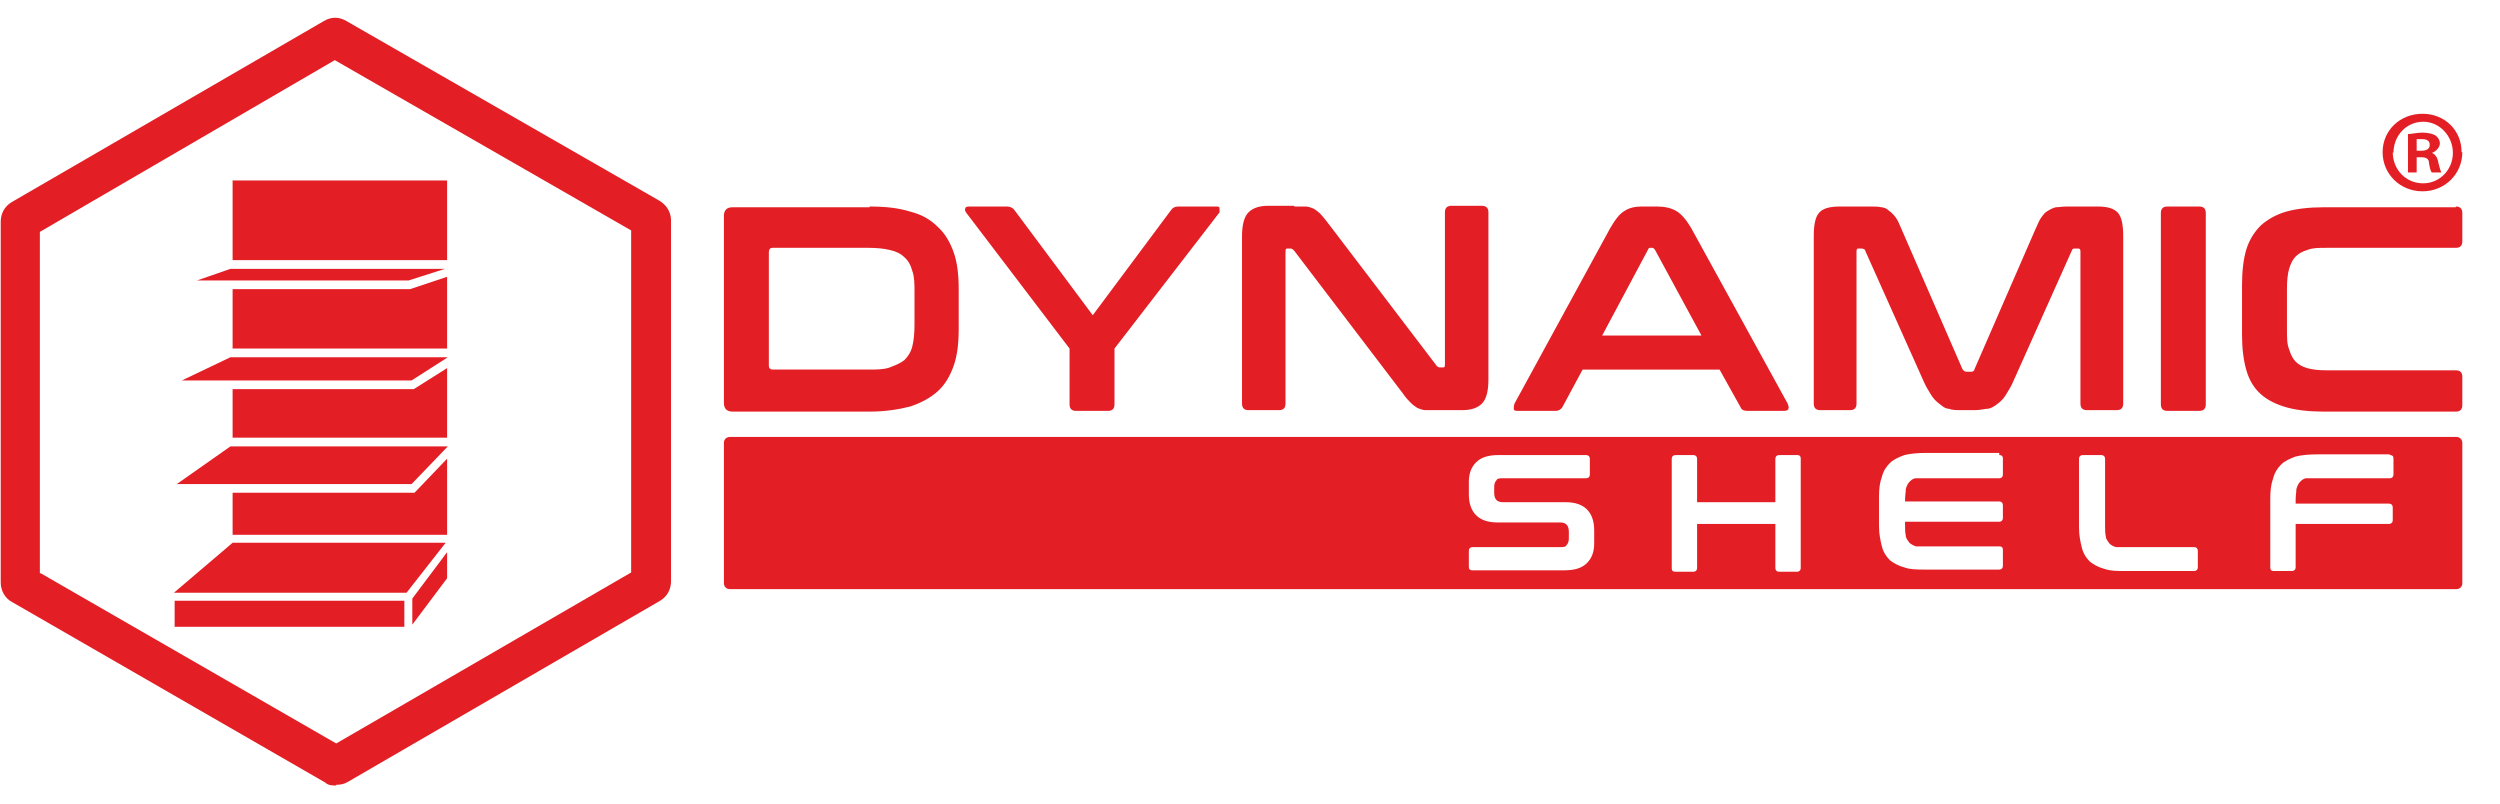
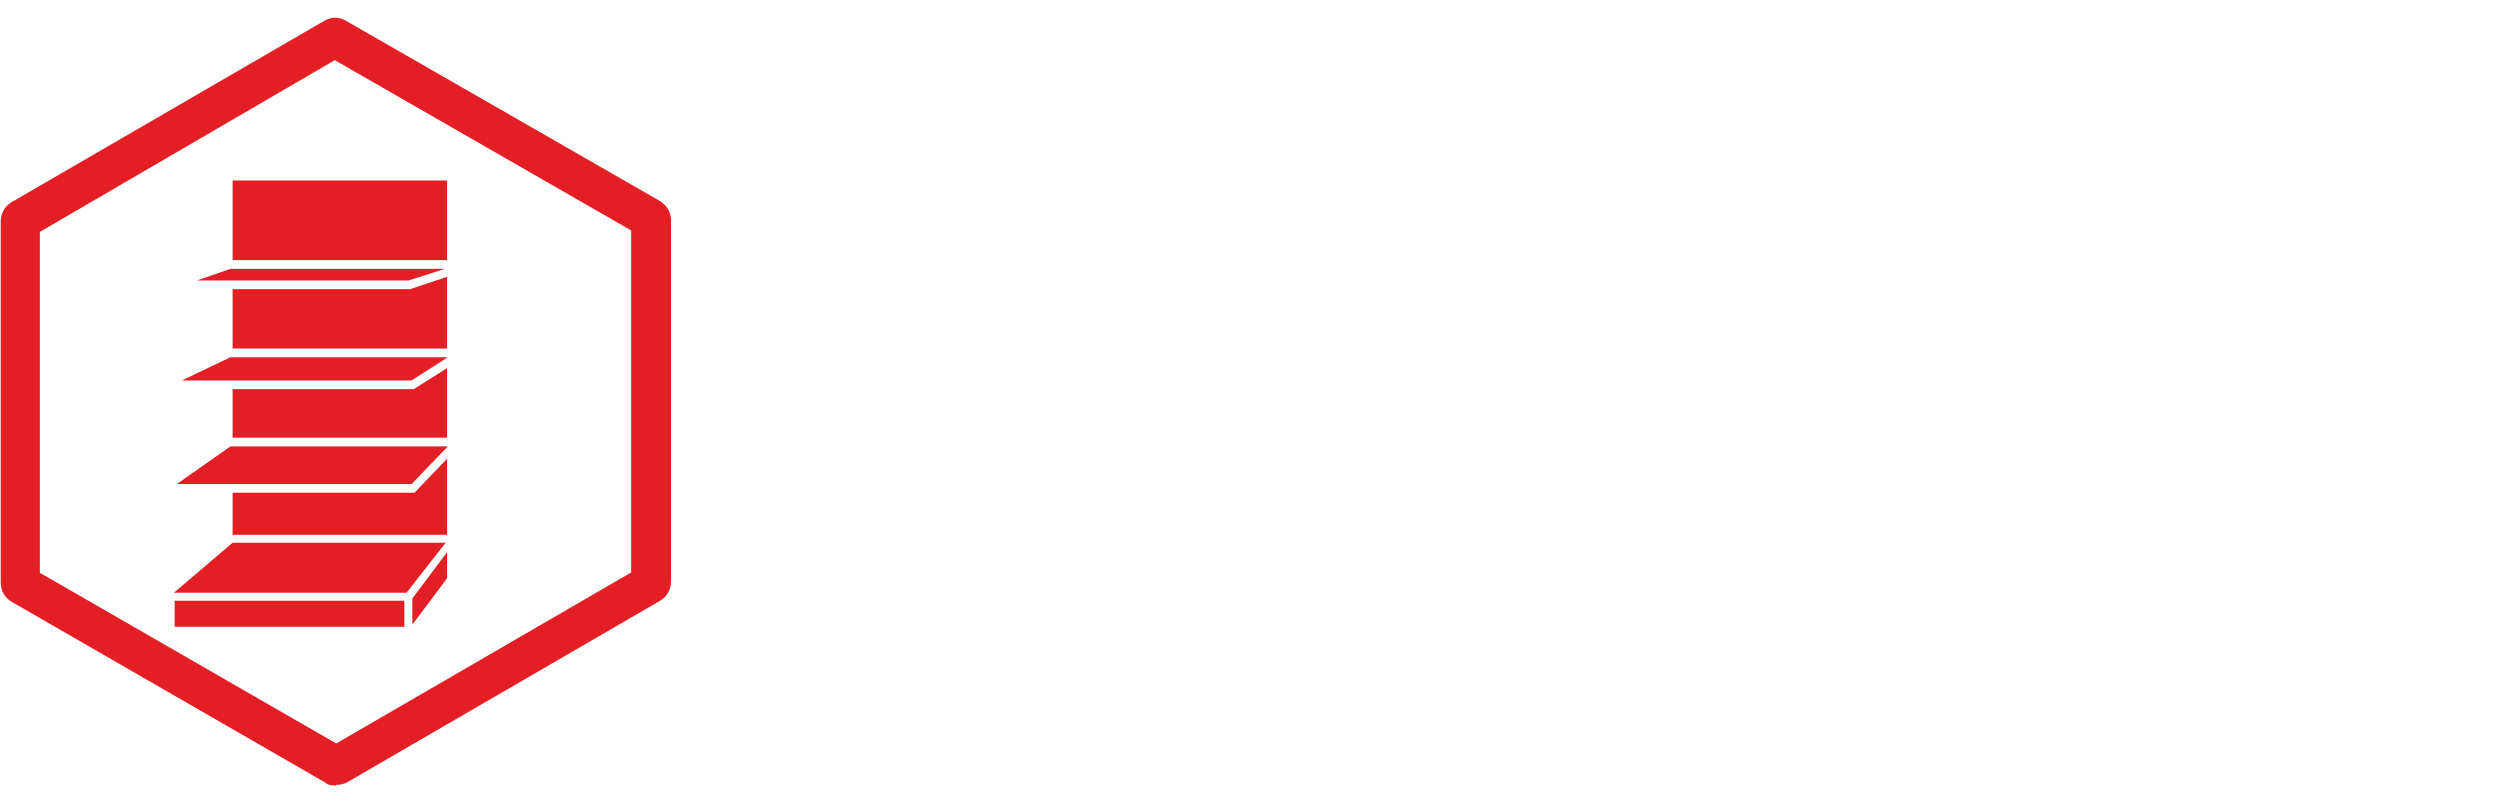
<svg xmlns="http://www.w3.org/2000/svg" viewBox="0 0 345 110.9" version="1.1" id="Layer_1">
  <defs>
    <style> .st0, .st1 { fill: #e31e24; } .st1 { fill-rule: evenodd; } </style>
  </defs>
-   <path d="M329.8,62.8c.4,0,.5.2.5.5v2.2c0,.3-.2.5-.5.5h-10c-.6,0-1.1,0-1.5,0-.4,0-.7.3-.9.5s-.4.6-.5,1c0,.4-.1.9-.1,1.5v.5h12.9c.3,0,.5.2.5.5v1.8c0,.3-.2.5-.5.5h-12.9v6c0,.3-.2.5-.5.5h-2.5c-.4,0-.5-.2-.5-.5v-9.5c0-1.1.1-2,.4-2.8.2-.8.6-1.4,1.1-1.9s1.2-.8,2-1.1c.8-.2,1.8-.3,3-.3h10.1-.1ZM290,62.8c.3,0,.5.2.5.5v9.2c0,.6,0,1.1.1,1.5,0,.4.3.7.5,1,.2.2.5.4.9.5.4,0,.9,0,1.5,0h9.3c.3,0,.5.2.5.5v2.3c0,.3-.2.5-.5.5h-9.4c-1.2,0-2.2,0-3-.3-.8-.2-1.5-.6-2-1-.5-.5-.9-1.1-1.1-1.9s-.4-1.7-.4-2.8v-9.5c0-.3.2-.5.5-.5h2.6ZM275.9,62.8c.4,0,.5.2.5.5v2.2c0,.3-.2.5-.5.5h-10c-.6,0-1.1,0-1.5,0-.4,0-.7.3-.9.5-.2.2-.4.6-.5,1,0,.4-.1.9-.1,1.5v.2h13c.3,0,.5.2.5.5v1.8c0,.3-.2.5-.5.5h-13v.4c0,.6,0,1.1.1,1.5,0,.4.3.7.5,1,.2.2.6.4.9.5.4,0,.9,0,1.5,0h10c.4,0,.5.2.5.5v2.2c0,.3-.2.5-.5.5h-10.1c-1.2,0-2.2,0-3-.3-.8-.2-1.5-.6-2-1-.5-.5-.9-1.1-1.1-1.9s-.4-1.7-.4-2.8v-4c0-1.1.1-2,.4-2.8.2-.8.6-1.4,1.1-1.9s1.2-.8,2-1.1c.8-.2,1.8-.3,3-.3h10.1ZM233.7,62.8c.3,0,.5.2.5.5v6h10.8v-6c0-.3.2-.5.5-.5h2.5c.4,0,.5.2.5.5v15.1c0,.3-.2.5-.5.5h-2.5c-.3,0-.5-.2-.5-.5v-6.1h-10.8v6.1c0,.3-.2.5-.5.5h-2.5c-.4,0-.5-.2-.5-.5v-15.1c0-.3.2-.5.5-.5,0,0,2.5,0,2.5,0ZM218.9,62.8c.3,0,.5.2.5.5v2.2c0,.3-.2.5-.5.5h-11.5c-.4,0-.8,0-.9.3-.2.2-.3.5-.3.9v.8c0,.9.4,1.3,1.2,1.3h8.6c1.3,0,2.3.3,3,1s1,1.7,1,2.9v1.8c0,1.1-.3,2-1,2.7s-1.7,1-3.1,1h-12.7c-.4,0-.5-.2-.5-.5v-2.2c0-.3.2-.5.5-.5h12.1c.4,0,.8,0,.9-.3.2-.2.3-.5.3-.9v-.9c0-.9-.4-1.3-1.2-1.3h-8.6c-1.3,0-2.3-.3-3-1s-1-1.7-1-2.9v-1.7c0-1.1.3-2,1-2.7s1.7-1,3.1-1h12.2-.1ZM100.7,60.3h238.3c.5,0,.8.4.8.8v19.4c0,.5-.4.8-.8.8H100.7c-.5,0-.8-.4-.8-.8v-19.4c0-.5.4-.8.8-.8Z" class="st1" />
-   <path d="M5.6,79.1l40.8,23.5,40.7-23.6V31.8L46.2,8.3,5.5,32v47.1h0ZM61.7,24.9h-29.6v11h29.6s0-11,0-11ZM32.1,39.9v8.2h29.6v-9.9l-5.1,1.7s-24.5,0-24.5,0ZM32.1,53.7v6.7h29.6v-9.6l-4.6,2.9h-25ZM32.1,68v5.8h29.6v-10.5l-4.5,4.7h-25.1ZM61.4,37.1h-29.6l-4.6,1.6h29.2l5-1.6ZM61.7,61.6h-29.9l-7.4,5.2h32.4l5-5.2h-.1ZM61.7,49.3h-29.9l-6.7,3.2h31.7l5-3.2h-.1ZM61.5,74.9h-29.4l-8.1,6.9h32.1l5.4-6.9ZM55.8,82.9v3.6h-31.7v-3.6h31.7ZM56.9,82.6v3.6l4.8-6.4v-3.6l-4.8,6.4ZM46.4,108.4c-.5,0-1.1,0-1.5-.4L1.7,83.1c-1-.5-1.6-1.6-1.6-2.7V30.6c0-1.1.5-2.1,1.5-2.7L44.7,2.9c1-.6,2.1-.6,3.1,0l43.2,24.8c1,.6,1.6,1.6,1.6,2.7v49.8c0,1.1-.5,2.1-1.5,2.7l-43.1,25c-.5.3-1,.4-1.6.4h0Z" class="st0" />
-   <path d="M338.9,28.5c.6,0,.9.3.9.9v3.9c0,.6-.3.9-.9.9h-17.9c-1,0-1.9,0-2.6.3-.7.2-1.2.5-1.6.9s-.7,1-.9,1.7c-.2.7-.3,1.6-.3,2.7v5.7c0,1.1,0,2,.3,2.7.2.7.5,1.3.9,1.7s.9.7,1.6.9,1.6.3,2.6.3h17.9c.6,0,.9.3.9.9v3.9c0,.6-.3.9-.9.9h-18.2c-2,0-3.8-.2-5.2-.6-1.4-.4-2.6-1-3.5-1.8s-1.6-1.9-2-3.3c-.4-1.4-.6-3-.6-4.9v-6.9c0-1.9.2-3.6.6-4.9.4-1.3,1.1-2.4,2-3.3.9-.8,2.1-1.5,3.5-1.9s3.2-.6,5.2-.6h18.2ZM303.5,28.5c.6,0,.9.3.9.9v26.4c0,.6-.3.9-.9.9h-4.4c-.6,0-.9-.3-.9-.9v-26.4c0-.6.3-.9.9-.9h4.4ZM258.1,28.5c.6,0,1.1,0,1.5.1.4,0,.8.2,1.1.5.3.2.6.5.9.9s.5.9.8,1.6l8.4,19.3c.1.2.3.4.6.4h.5c.3,0,.5,0,.6-.4l8.4-19.3c.3-.6.5-1.2.8-1.6s.5-.7.9-.9c.3-.2.7-.4,1.1-.5.4,0,.9-.1,1.5-.1h4.3c1.4,0,2.3.3,2.8.9s.7,1.7.7,3.2v23.1c0,.6-.3.9-.9.9h-4.1c-.6,0-.9-.3-.9-.9v-21c0-.3-.1-.4-.3-.4h-.4c-.3,0-.4,0-.5.3l-8.1,18.1c-.3.7-.7,1.3-1,1.8s-.7.9-1.1,1.2-.8.6-1.3.7c-.5,0-1.1.2-1.8.2h-1.9c-.7,0-1.3,0-1.8-.2-.5,0-.9-.4-1.3-.7s-.8-.7-1.1-1.2c-.3-.5-.7-1.1-1-1.8l-8.1-18.1c0-.2-.3-.3-.5-.3h-.4c-.2,0-.3,0-.3.4v21c0,.6-.3.9-.9.9h-4.1c-.6,0-.9-.3-.9-.9v-23.1c0-1.5.2-2.6.7-3.2s1.4-.9,2.9-.9h4.4-.2ZM220.9,46.3h13.9l-6.4-11.8c-.1-.2-.3-.3-.4-.3h-.2c-.2,0-.3,0-.4.3l-6.3,11.8h-.2ZM228.7,28.5c1,0,1.9.2,2.6.6.7.4,1.4,1.2,2.1,2.4l13.3,24.2c.1.3.2.5.1.7,0,.2-.3.3-.6.3h-5.1c-.5,0-.8-.2-.9-.5l-2.9-5.2h-18.9l-2.8,5.2c-.2.3-.5.5-.9.5h-5.2c-.3,0-.6,0-.6-.3s0-.4.1-.7l13.2-24.2c.7-1.2,1.3-2,2-2.4.6-.4,1.4-.6,2.3-.6h2.4-.2ZM178.6,28.5h1.6c.4,0,.8.2,1.1.3.3.2.6.4.9.7.3.3.6.7,1,1.2l15,19.7c.1.2.3.3.5.3h.4c.2,0,.3,0,.3-.4v-21c0-.6.3-.9.9-.9h4.2c.6,0,.9.3.9.9v23.1c0,1.6-.3,2.7-.9,3.3-.6.6-1.5.9-2.7.9h-5.1c-.4,0-.8-.2-1.1-.3-.3-.2-.6-.4-.9-.7-.3-.3-.7-.7-1.1-1.3l-15-19.7c-.2-.2-.3-.3-.5-.3h-.4c-.2,0-.3,0-.3.4v21c0,.6-.3.9-.9.9h-4.2c-.6,0-.9-.3-.9-.9v-23.1c0-1.6.3-2.7.9-3.3.6-.6,1.5-.9,2.7-.9h3.6ZM139,28.5c.4,0,.8.2,1,.5l10.8,14.5,10.8-14.5c.2-.3.5-.5,1-.5h5.3c.2,0,.4,0,.4.3v.5l-14.5,18.8v7.7c0,.6-.3.9-.9.9h-4.4c-.6,0-.9-.3-.9-.9v-7.7l-14.3-18.8c-.1-.2-.2-.4-.1-.5,0-.2.2-.3.5-.3h5.4-.1ZM106.1,50.5c0,.3.2.5.5.5h13.2c1.2,0,2.2,0,3-.3s1.5-.6,2-1c.5-.5.9-1.1,1.1-1.9.2-.8.3-1.8.3-3v-4.4c0-1.2,0-2.2-.3-3-.2-.8-.6-1.5-1.1-1.9-.5-.5-1.1-.8-2-1-.8-.2-1.8-.3-3-.3h-13.2c-.3,0-.5.2-.5.6v15.9-.2ZM120,28.5c2.2,0,4,.2,5.6.7,1.6.4,2.8,1.1,3.8,2.1,1,.9,1.7,2.1,2.2,3.5s.7,3.1.7,5.1v5.5c0,2-.2,3.7-.7,5.1-.5,1.4-1.2,2.6-2.2,3.5s-2.3,1.6-3.8,2.1c-1.6.4-3.4.7-5.6.7h-18.9c-.8,0-1.2-.4-1.2-1.2v-25.8c0-.8.4-1.2,1.2-1.2h18.9Z" class="st0" />
-   <path d="M339.8,21c0,3-2.4,5.4-5.5,5.4s-5.5-2.4-5.5-5.4,2.4-5.3,5.5-5.3,5.4,2.3,5.4,5.3ZM330.2,21c0,2.4,1.8,4.3,4.2,4.3,2.3,0,4.1-1.9,4.1-4.2s-1.8-4.3-4.1-4.3-4.1,1.9-4.1,4.3ZM333.5,23.8h-1.2v-5.3c.5,0,1.2-.2,2-.2s1.5.2,1.8.4c.3.2.6.6.6,1.1s-.5,1.1-1.1,1.3h0c.5.2.8.7.9,1.4.2.8.3,1.1.4,1.3h-1.3c-.2-.2-.3-.7-.4-1.3,0-.6-.4-.8-1.1-.8h-.6v2.1ZM333.5,20.8h.6c.7,0,1.2-.2,1.2-.8s-.4-.8-1.1-.8-.6,0-.7,0v1.5Z" class="st0" />
+   <path d="M5.6,79.1l40.8,23.5,40.7-23.6V31.8L46.2,8.3,5.5,32v47.1h0M61.7,24.9h-29.6v11h29.6s0-11,0-11ZM32.1,39.9v8.2h29.6v-9.9l-5.1,1.7s-24.5,0-24.5,0ZM32.1,53.7v6.7h29.6v-9.6l-4.6,2.9h-25ZM32.1,68v5.8h29.6v-10.5l-4.5,4.7h-25.1ZM61.4,37.1h-29.6l-4.6,1.6h29.2l5-1.6ZM61.7,61.6h-29.9l-7.4,5.2h32.4l5-5.2h-.1ZM61.7,49.3h-29.9l-6.7,3.2h31.7l5-3.2h-.1ZM61.5,74.9h-29.4l-8.1,6.9h32.1l5.4-6.9ZM55.8,82.9v3.6h-31.7v-3.6h31.7ZM56.9,82.6v3.6l4.8-6.4v-3.6l-4.8,6.4ZM46.4,108.4c-.5,0-1.1,0-1.5-.4L1.7,83.1c-1-.5-1.6-1.6-1.6-2.7V30.6c0-1.1.5-2.1,1.5-2.7L44.7,2.9c1-.6,2.1-.6,3.1,0l43.2,24.8c1,.6,1.6,1.6,1.6,2.7v49.8c0,1.1-.5,2.1-1.5,2.7l-43.1,25c-.5.3-1,.4-1.6.4h0Z" class="st0" />
</svg>